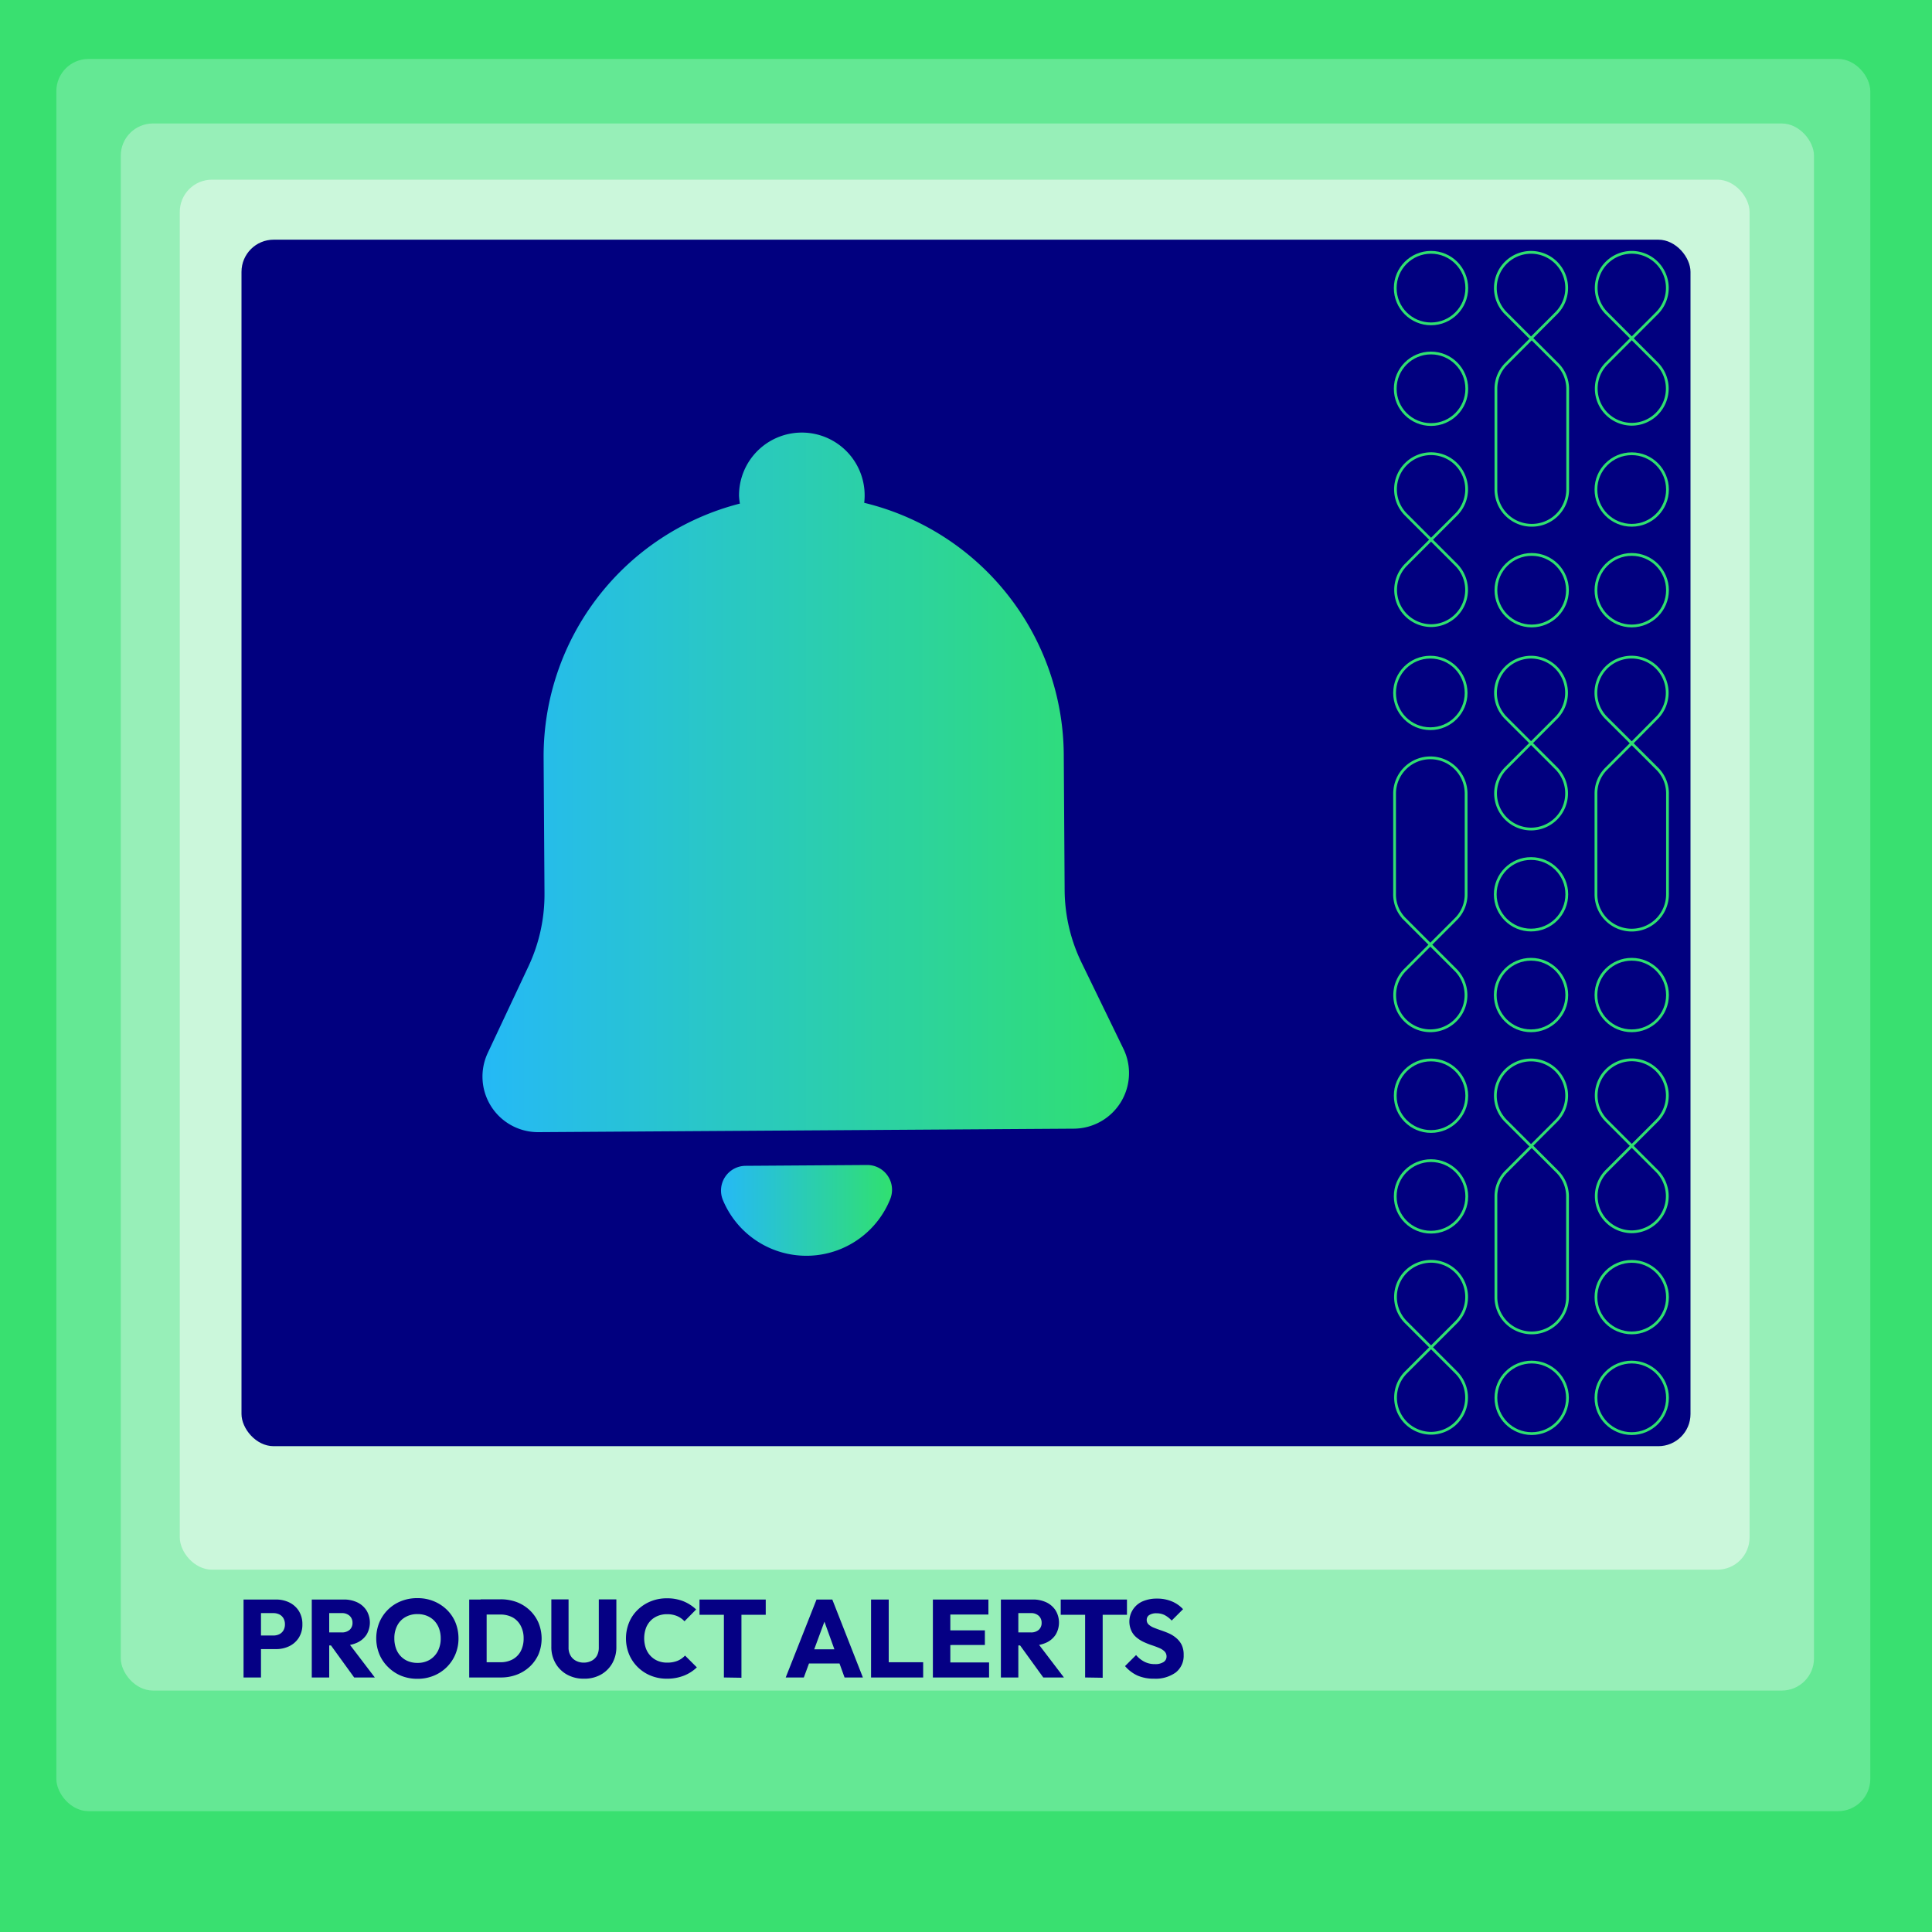
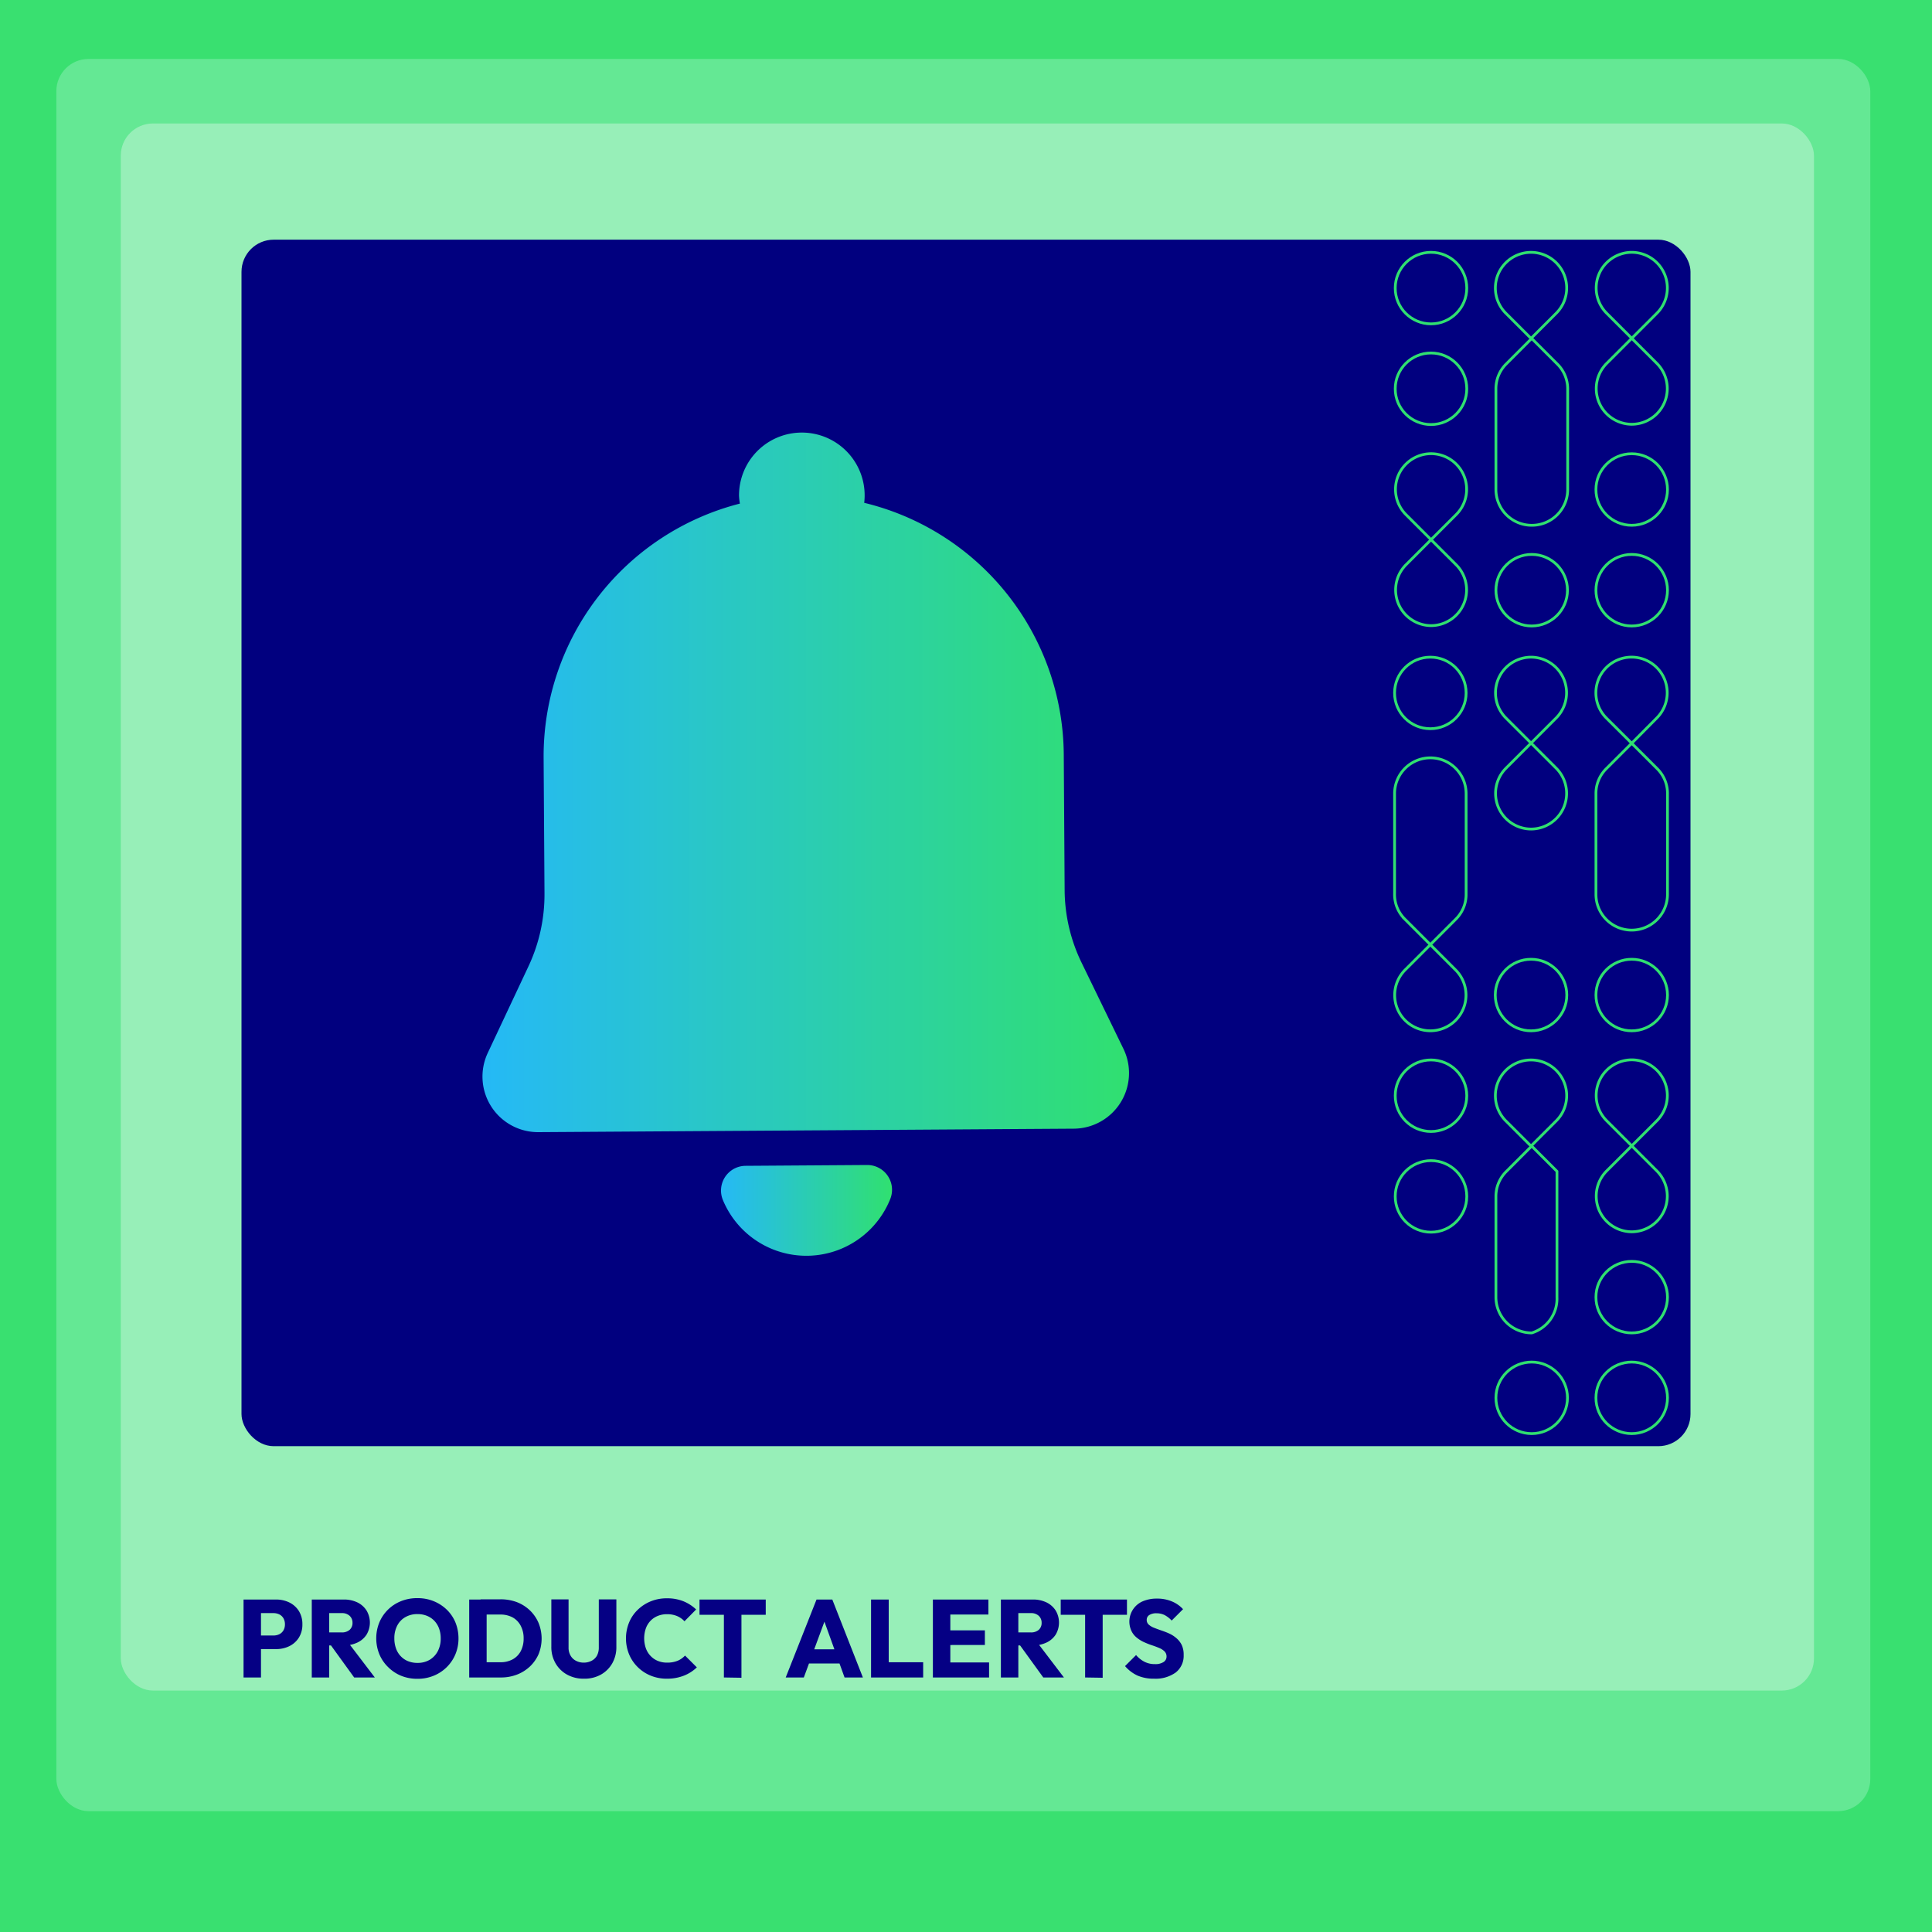
<svg xmlns="http://www.w3.org/2000/svg" xmlns:xlink="http://www.w3.org/1999/xlink" id="Layer_1" data-name="Layer 1" viewBox="0 0 350 350">
  <defs>
    <style>.cls-1{fill:#39e070;}.cls-2,.cls-3,.cls-8{fill:none;stroke-miterlimit:10;}.cls-2,.cls-3{stroke:#fff;}.cls-3,.cls-8{stroke-width:0.5px;}.cls-3{opacity:0.5;}.cls-4{fill:#64e894;}.cls-5{fill:#97efb8;}.cls-6{fill:#cbf7db;}.cls-7{fill:#01007f;}.cls-8{stroke:#30e070;}.cls-9{fill:#050084;}.cls-10{fill:url(#linear-gradient);}.cls-11{fill:url(#linear-gradient-2);}</style>
    <linearGradient id="linear-gradient" x1="87.39" y1="141.73" x2="204.55" y2="141.73" gradientUnits="userSpaceOnUse">
      <stop offset="0" stop-color="#25b9f6" />
      <stop offset="1" stop-color="#30e070" />
    </linearGradient>
    <linearGradient id="linear-gradient-2" x1="130.61" y1="219.27" x2="161.6" y2="219.27" xlink:href="#linear-gradient" />
  </defs>
  <title>kk</title>
  <rect class="cls-1" x="-4413.69" y="-3853.21" width="5278.55" height="8551.8" />
  <rect class="cls-2" x="10.61" y="10.61" width="328.77" height="317.5" rx="4" />
  <path class="cls-2" d="M306.28,306.47h16.34a5.83,5.83,0,0,0,5.83-5.83V27.77a5.83,5.83,0,0,0-5.83-5.84H27.38a5.83,5.83,0,0,0-5.84,5.84V300.64a5.83,5.83,0,0,0,5.84,5.83H307" />
-   <rect class="cls-2" x="32.78" y="32.73" width="284.44" height="251.6" rx="4" />
  <rect class="cls-2" x="43.58" y="43.71" width="262.84" height="218.42" rx="4" />
  <line class="cls-2" x1="43.69" y1="43.84" x2="248.08" y2="261.81" />
  <line class="cls-2" x1="248.06" y1="43.99" x2="43.57" y2="262.12" />
  <line class="cls-2" x1="248.11" y1="152.71" x2="43.83" y2="152.71" />
  <rect class="cls-2" x="43.58" y="43.71" width="204.78" height="218.42" />
  <line class="cls-2" x1="145.97" y1="43.97" x2="145.97" y2="262.34" />
  <circle class="cls-2" cx="145.97" cy="152.92" r="102.08" />
  <path class="cls-3" d="M306.28,306.47h16.34a5.83,5.83,0,0,0,5.83-5.83V27.77a5.83,5.83,0,0,0-5.83-5.84H27.38a5.83,5.83,0,0,0-5.84,5.84V300.64a5.83,5.83,0,0,0,5.84,5.83H248.07" />
  <rect class="cls-2" width="350" height="350" />
  <rect class="cls-2" x="76.06" y="78.35" width="139.82" height="149.14" />
  <rect class="cls-1" width="350" height="350" transform="translate(0 350) rotate(-90)" />
  <rect class="cls-4" x="10.21" y="10.68" width="328.61" height="317.43" rx="5.83" />
  <rect class="cls-5" x="21.88" y="22.37" width="306.74" height="283.89" rx="5.83" />
-   <rect class="cls-6" x="32.57" y="32.55" width="284.38" height="251.81" rx="5.83" />
  <rect class="cls-7" x="43.75" y="43.42" width="262.5" height="218.57" rx="5.83" />
  <circle class="cls-8" cx="259.12" cy="125.53" r="6.48" />
  <path class="cls-8" d="M259.12,137.29a6.48,6.48,0,0,1,6.48,6.48V162a6.31,6.31,0,0,1-1.9,4.55l-4.58,4.58-4.58-4.58a6.31,6.31,0,0,1-1.9-4.71V144c0-.07,0-.13,0-.2A6.49,6.49,0,0,1,259.12,137.29Z" />
  <path class="cls-8" d="M259.12,171.14l4.57,4.57a6.46,6.46,0,1,1-9.14,0Z" />
-   <circle class="cls-8" cx="277.36" cy="162.01" r="6.48" />
  <circle class="cls-8" cx="277.36" cy="180.26" r="6.48" />
  <path class="cls-8" d="M277.36,119.05h0a6.46,6.46,0,0,0-4.57,11l9.15,9.14a6.46,6.46,0,0,1-4.57,11h0a6.46,6.46,0,0,1-4.57-11l9.15-9.16A6.46,6.46,0,0,0,277.36,119.05Z" />
  <path class="cls-8" d="M295.6,168.5a6.48,6.48,0,0,1-6.48-6.49V143.77a6.31,6.31,0,0,1,1.9-4.54l4.58-4.58,4.58,4.57a6.32,6.32,0,0,1,1.9,4.71v17.89a1.21,1.21,0,0,1,0,.19A6.48,6.48,0,0,1,295.6,168.5Z" />
  <path class="cls-8" d="M295.6,134.65,291,130.07a6.46,6.46,0,1,1,9.14,0Z" />
  <circle class="cls-8" cx="295.6" cy="180.26" r="6.48" />
  <circle class="cls-8" cx="259.24" cy="198.5" r="6.48" />
  <circle class="cls-8" cx="259.24" cy="216.74" r="6.48" />
-   <path class="cls-8" d="M259.24,228.5h0a6.46,6.46,0,0,0-4.57,11l9.15,9.15a6.46,6.46,0,0,1-4.57,11h0a6.46,6.46,0,0,1-4.57-11l9.15-9.15A6.46,6.46,0,0,0,259.24,228.5Z" />
  <circle class="cls-8" cx="295.6" cy="234.99" r="6.48" />
  <circle class="cls-8" cx="295.6" cy="253.23" r="6.48" />
  <path class="cls-8" d="M295.6,192h0a6.46,6.46,0,0,0-4.57,11l9.15,9.15a6.46,6.46,0,0,1-4.57,11h0a6.46,6.46,0,0,1-4.57-11l9.15-9.15A6.46,6.46,0,0,0,295.6,192Z" />
  <circle class="cls-8" cx="277.48" cy="253.23" r="6.48" />
-   <path class="cls-8" d="M277.49,241.47A6.48,6.48,0,0,1,271,235V216.74a6.32,6.32,0,0,1,1.91-4.54l4.57-4.58,4.58,4.58a6.35,6.35,0,0,1,1.91,4.71V235A6.48,6.48,0,0,1,277.49,241.47Z" />
+   <path class="cls-8" d="M277.49,241.47A6.48,6.48,0,0,1,271,235V216.74a6.32,6.32,0,0,1,1.91-4.54l4.57-4.58,4.58,4.58V235A6.48,6.48,0,0,1,277.49,241.47Z" />
  <path class="cls-8" d="M277.36,207.62l-4.57-4.57a6.46,6.46,0,1,1,9.14,0Z" />
  <circle class="cls-8" cx="259.24" cy="52.19" r="6.48" />
  <circle class="cls-8" cx="259.24" cy="70.43" r="6.48" />
  <path class="cls-8" d="M259.24,82.19h0a6.46,6.46,0,0,0-4.57,11l9.15,9.15a6.46,6.46,0,0,1-4.57,11h0a6.47,6.47,0,0,1-4.57-11l9.15-9.15A6.46,6.46,0,0,0,259.24,82.19Z" />
  <circle class="cls-8" cx="295.6" cy="88.68" r="6.48" />
  <circle class="cls-8" cx="295.6" cy="106.92" r="6.48" />
  <path class="cls-8" d="M295.6,45.71h0a6.46,6.46,0,0,0-4.57,11l9.15,9.15a6.46,6.46,0,0,1-4.57,11h0a6.46,6.46,0,0,1-4.57-11l9.15-9.15A6.46,6.46,0,0,0,295.6,45.71Z" />
  <circle class="cls-8" cx="277.48" cy="106.92" r="6.48" />
  <path class="cls-8" d="M277.49,95.16A6.48,6.48,0,0,1,271,88.68V70.43a6.32,6.32,0,0,1,1.91-4.54l4.57-4.58,4.58,4.58A6.34,6.34,0,0,1,284,70.6V88.68A6.48,6.48,0,0,1,277.49,95.16Z" />
  <path class="cls-8" d="M277.36,61.31l-4.57-4.57a6.46,6.46,0,1,1,9.14,0Z" />
  <path class="cls-9" d="M44.12,303.89V289.77h3.16v14.12Zm2.42-5.14v-2.46h3a2.45,2.45,0,0,0,1.05-.23,1.78,1.78,0,0,0,.75-.69,2.14,2.14,0,0,0,.28-1.1,2.19,2.19,0,0,0-.28-1.12,1.78,1.78,0,0,0-.75-.69,2.45,2.45,0,0,0-1.05-.23h-3v-2.46H50a5.42,5.42,0,0,1,2.43.54,4.23,4.23,0,0,1,1.72,1.55,4.46,4.46,0,0,1,.63,2.41,4.42,4.42,0,0,1-.63,2.39,4.23,4.23,0,0,1-1.72,1.55,5.42,5.42,0,0,1-2.43.54Z" />
  <path class="cls-9" d="M56.48,303.89V289.77h3.16v14.12Zm2.42-5.8v-2.36h3a2.1,2.1,0,0,0,1.44-.47,1.65,1.65,0,0,0,.52-1.27,1.68,1.68,0,0,0-.51-1.26,2,2,0,0,0-1.43-.5h-3v-2.46h3.36a5.55,5.55,0,0,1,2.48.53,4.06,4.06,0,0,1,1.65,1.47,4.27,4.27,0,0,1,0,4.35,4,4,0,0,1-1.68,1.45,5.76,5.76,0,0,1-2.54.52Zm5.26,5.8-4.4-6.08,2.9-.8,5.24,6.88Z" />
  <path class="cls-9" d="M75.64,304.13a7.73,7.73,0,0,1-3-.56A7.23,7.23,0,0,1,70.3,302a7,7,0,0,1-1.58-2.33,7.66,7.66,0,0,1,0-5.75,7.08,7.08,0,0,1,3.92-3.85,7.72,7.72,0,0,1,3-.55,7.64,7.64,0,0,1,2.93.55,7.4,7.4,0,0,1,2.37,1.54,6.86,6.86,0,0,1,1.57,2.32,7.63,7.63,0,0,1,.55,2.89,7.38,7.38,0,0,1-.56,2.87,7.16,7.16,0,0,1-3.9,3.87A7.59,7.59,0,0,1,75.64,304.13Zm0-2.88a4.26,4.26,0,0,0,2.2-.56,4,4,0,0,0,1.47-1.56,4.93,4.93,0,0,0,.53-2.32,5.13,5.13,0,0,0-.3-1.79,4.07,4.07,0,0,0-.86-1.4,3.86,3.86,0,0,0-1.34-.9,4.51,4.51,0,0,0-1.7-.31,4.29,4.29,0,0,0-2.21.55,3.7,3.7,0,0,0-1.47,1.54,4.86,4.86,0,0,0-.52,2.31,5.26,5.26,0,0,0,.3,1.82,3.88,3.88,0,0,0,.86,1.41,3.73,3.73,0,0,0,1.33.9A4.45,4.45,0,0,0,75.6,301.25Z" />
  <path class="cls-9" d="M85,303.89V289.77h3.16v14.12Zm2.16,0v-2.76h3.48a4.56,4.56,0,0,0,2.23-.52,3.64,3.64,0,0,0,1.47-1.49,4.92,4.92,0,0,0,.52-2.31,4.75,4.75,0,0,0-.53-2.29A3.64,3.64,0,0,0,92.85,293a4.62,4.62,0,0,0-2.21-.51H87.06v-2.76h3.62a8.31,8.31,0,0,1,2.95.51A7.15,7.15,0,0,1,96,291.74,6.88,6.88,0,0,1,97.56,294a7.51,7.51,0,0,1,0,5.69A6.94,6.94,0,0,1,96,301.9a7.19,7.19,0,0,1-2.35,1.47,8,8,0,0,1-2.93.52Z" />
  <path class="cls-9" d="M105.8,304.11a6.15,6.15,0,0,1-3.09-.75,5.42,5.42,0,0,1-2.08-2.06,5.85,5.85,0,0,1-.75-3v-8.56H103v8.72a2.8,2.8,0,0,0,.37,1.48,2.36,2.36,0,0,0,1,.94,3,3,0,0,0,1.4.32,3,3,0,0,0,1.37-.32,2.32,2.32,0,0,0,1-.94,3.06,3.06,0,0,0,.34-1.46v-8.74h3.18v8.58a5.91,5.91,0,0,1-.74,3,5.41,5.41,0,0,1-2.06,2.05A6.06,6.06,0,0,1,105.8,304.11Z" />
  <path class="cls-9" d="M120.82,304.11a7.6,7.6,0,0,1-2.93-.55,7.12,7.12,0,0,1-2.36-1.55,7,7,0,0,1-1.57-2.33,7.63,7.63,0,0,1,0-5.74,6.72,6.72,0,0,1,1.57-2.31,7.34,7.34,0,0,1,2.35-1.53,7.58,7.58,0,0,1,2.94-.55,7.81,7.81,0,0,1,3,.54,7.34,7.34,0,0,1,2.29,1.48L124,293.71a3.87,3.87,0,0,0-1.33-.94,4.56,4.56,0,0,0-1.83-.34,4.3,4.3,0,0,0-1.68.31,3.76,3.76,0,0,0-1.32.89A3.84,3.84,0,0,0,117,295a5.52,5.52,0,0,0,0,3.59,3.92,3.92,0,0,0,.86,1.4,3.78,3.78,0,0,0,1.32.9,4.3,4.3,0,0,0,1.68.31,4.93,4.93,0,0,0,1.88-.33,3.84,3.84,0,0,0,1.36-.95l2.14,2.14a7.16,7.16,0,0,1-2.32,1.49A8.24,8.24,0,0,1,120.82,304.11Z" />
  <path class="cls-9" d="M126.72,292.53v-2.76h12v2.76Zm4.42,11.36V290h3.18v13.94Z" />
  <path class="cls-9" d="M142.34,303.89l5.58-14.12h2.86l5.54,14.12H153l-4.22-11.7h1.16l-4.32,11.7Zm3.2-2.54v-2.56h7.68v2.56Z" />
  <path class="cls-9" d="M157.8,303.89V289.77H161v14.12Zm2.44,0v-2.76h7v2.76Z" />
  <path class="cls-9" d="M169,303.89V289.77h3.16v14.12Zm2.42-11.4v-2.72h7.64v2.72Zm0,5.52v-2.66h7V298Zm0,5.88v-2.72h7.76v2.72Z" />
  <path class="cls-9" d="M181.32,303.89V289.77h3.16v14.12Zm2.42-5.8v-2.36h3a2.1,2.1,0,0,0,1.44-.47,1.65,1.65,0,0,0,.52-1.27,1.68,1.68,0,0,0-.51-1.26,2,2,0,0,0-1.43-.5h-3v-2.46h3.36a5.55,5.55,0,0,1,2.48.53,4.06,4.06,0,0,1,1.65,1.47,4.27,4.27,0,0,1,0,4.35,4,4,0,0,1-1.68,1.45,5.76,5.76,0,0,1-2.54.52Zm5.26,5.8-4.4-6.08,2.9-.8,5.24,6.88Z" />
  <path class="cls-9" d="M192.16,292.53v-2.76h12v2.76Zm4.42,11.36V290h3.18v13.94Z" />
  <path class="cls-9" d="M209.08,304.11a7.38,7.38,0,0,1-3-.56,6.67,6.67,0,0,1-2.27-1.72l2-2a5.07,5.07,0,0,0,1.51,1.21,4.07,4.07,0,0,0,1.93.43,2.71,2.71,0,0,0,1.53-.37,1.15,1.15,0,0,0,.55-1,1.28,1.28,0,0,0-.35-.92,3,3,0,0,0-.95-.62c-.4-.17-.84-.34-1.3-.49a13.67,13.67,0,0,1-1.41-.55,5.83,5.83,0,0,1-1.3-.78,3.46,3.46,0,0,1-1-1.18,4,4,0,0,1,2-5.47,6.42,6.42,0,0,1,2.58-.49,6.84,6.84,0,0,1,2.72.52,5.71,5.71,0,0,1,2,1.4l-2.06,2.06a4.79,4.79,0,0,0-1.29-1,3.28,3.28,0,0,0-1.45-.32,2.34,2.34,0,0,0-1.3.31,1,1,0,0,0-.48.89,1.1,1.1,0,0,0,.36.85,3.07,3.07,0,0,0,.95.57c.39.16.83.32,1.3.48s.95.34,1.42.55a5.39,5.39,0,0,1,1.29.81,3.94,3.94,0,0,1,1,1.24,4.08,4.08,0,0,1,.37,1.86,3.83,3.83,0,0,1-1.44,3.17A6.24,6.24,0,0,1,209.08,304.11Z" />
  <path class="cls-10" d="M203.52,190l-7.59-15.62a30.48,30.48,0,0,1-3.06-13.14l-.16-24.7a47.26,47.26,0,0,0-36.15-45.45,11.38,11.38,0,1,0-22.68-1.28,11,11,0,0,0,.16,1.42,47.26,47.26,0,0,0-35.56,45.92l.16,24.7a30.59,30.59,0,0,1-2.89,13.18l-7.39,15.72a10.07,10.07,0,0,0,9.18,14.35l97-.63A10.07,10.07,0,0,0,203.52,190Z" />
  <path class="cls-11" d="M135.05,211.2a4.48,4.48,0,0,0-4.08,6.22,16.37,16.37,0,0,0,30.3-.19,4.49,4.49,0,0,0-4.16-6.18Z" />
</svg>